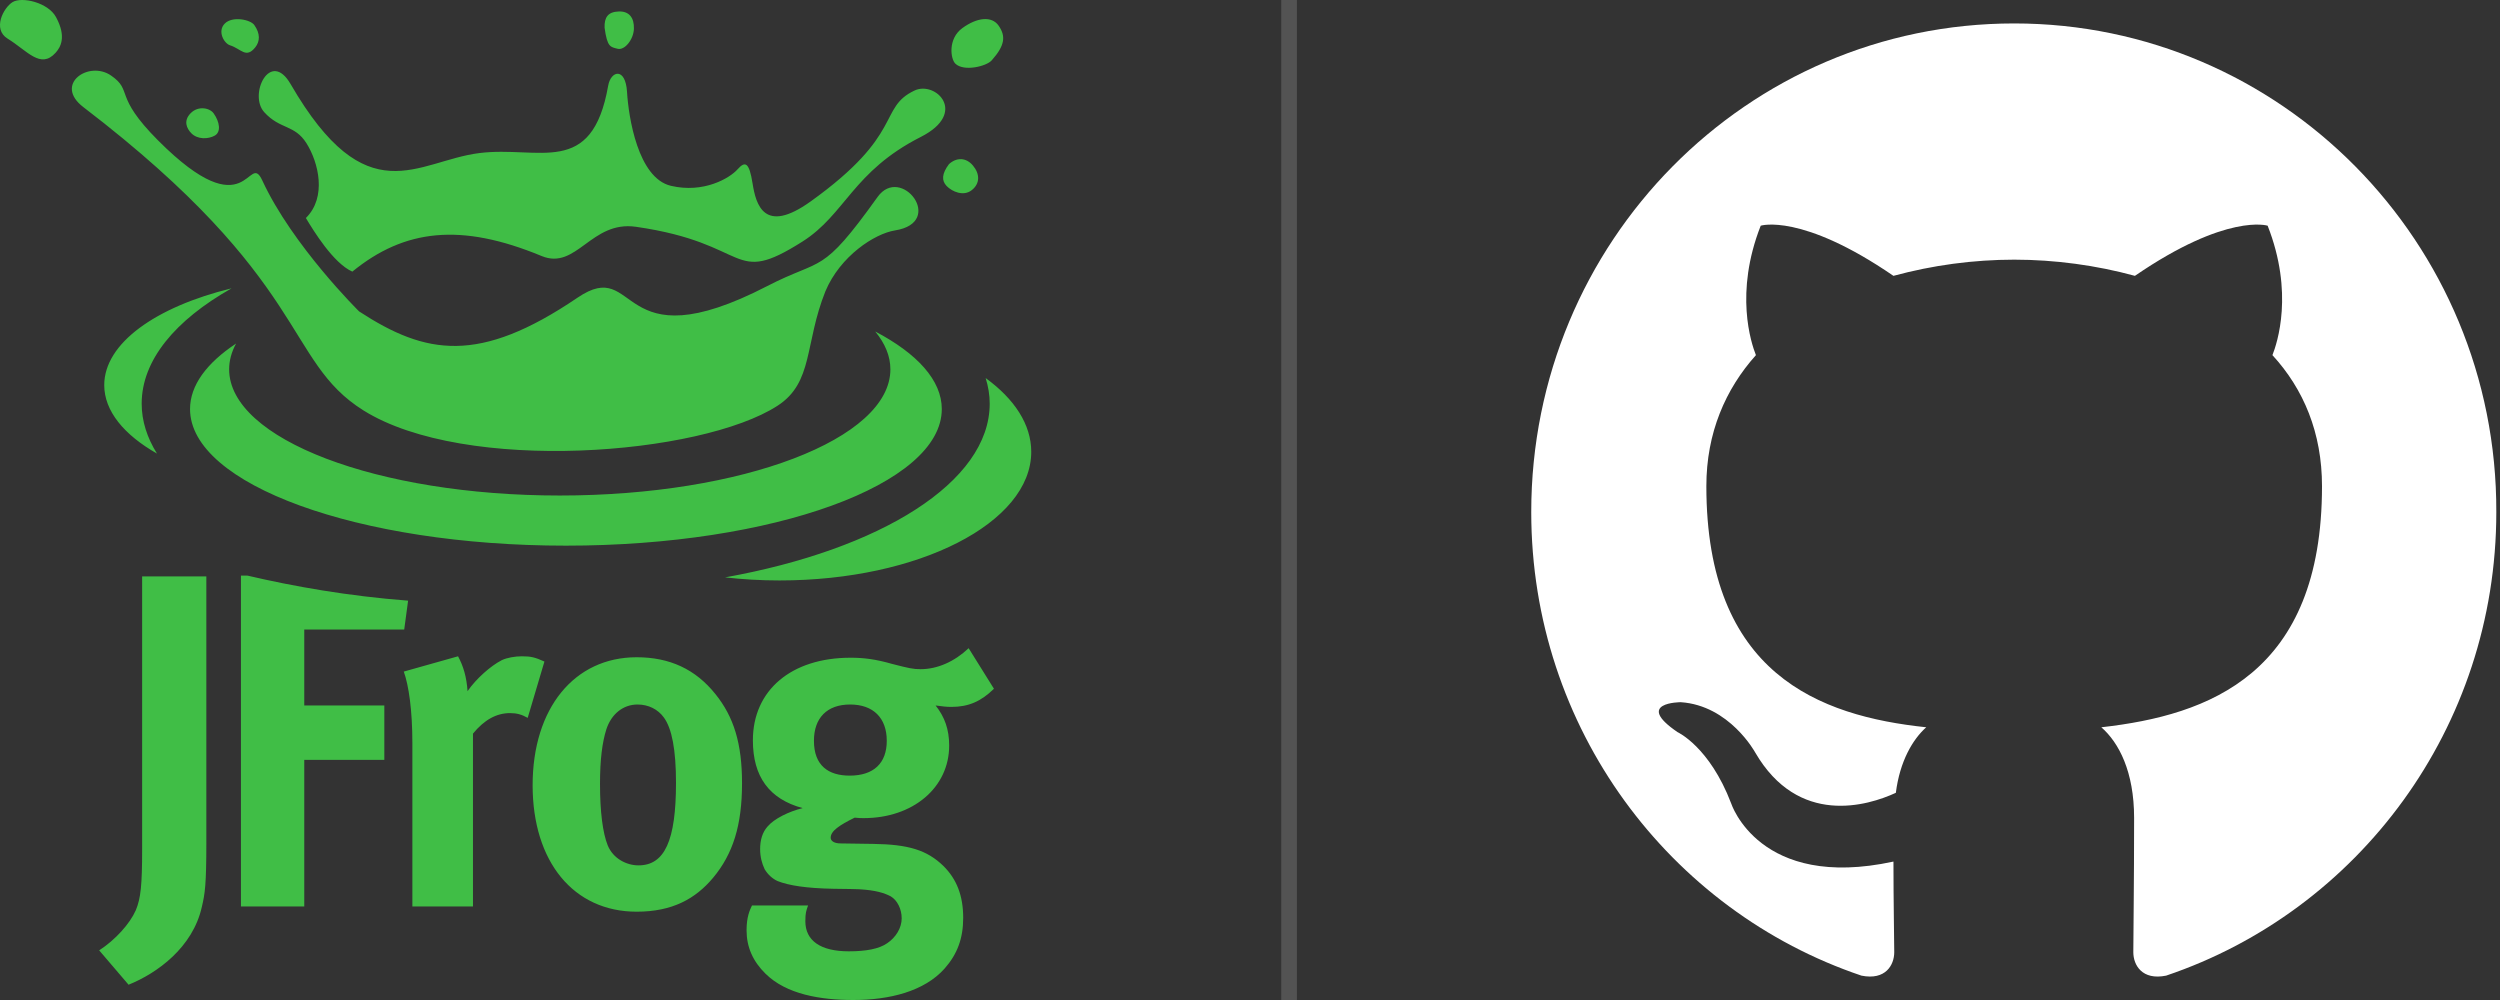
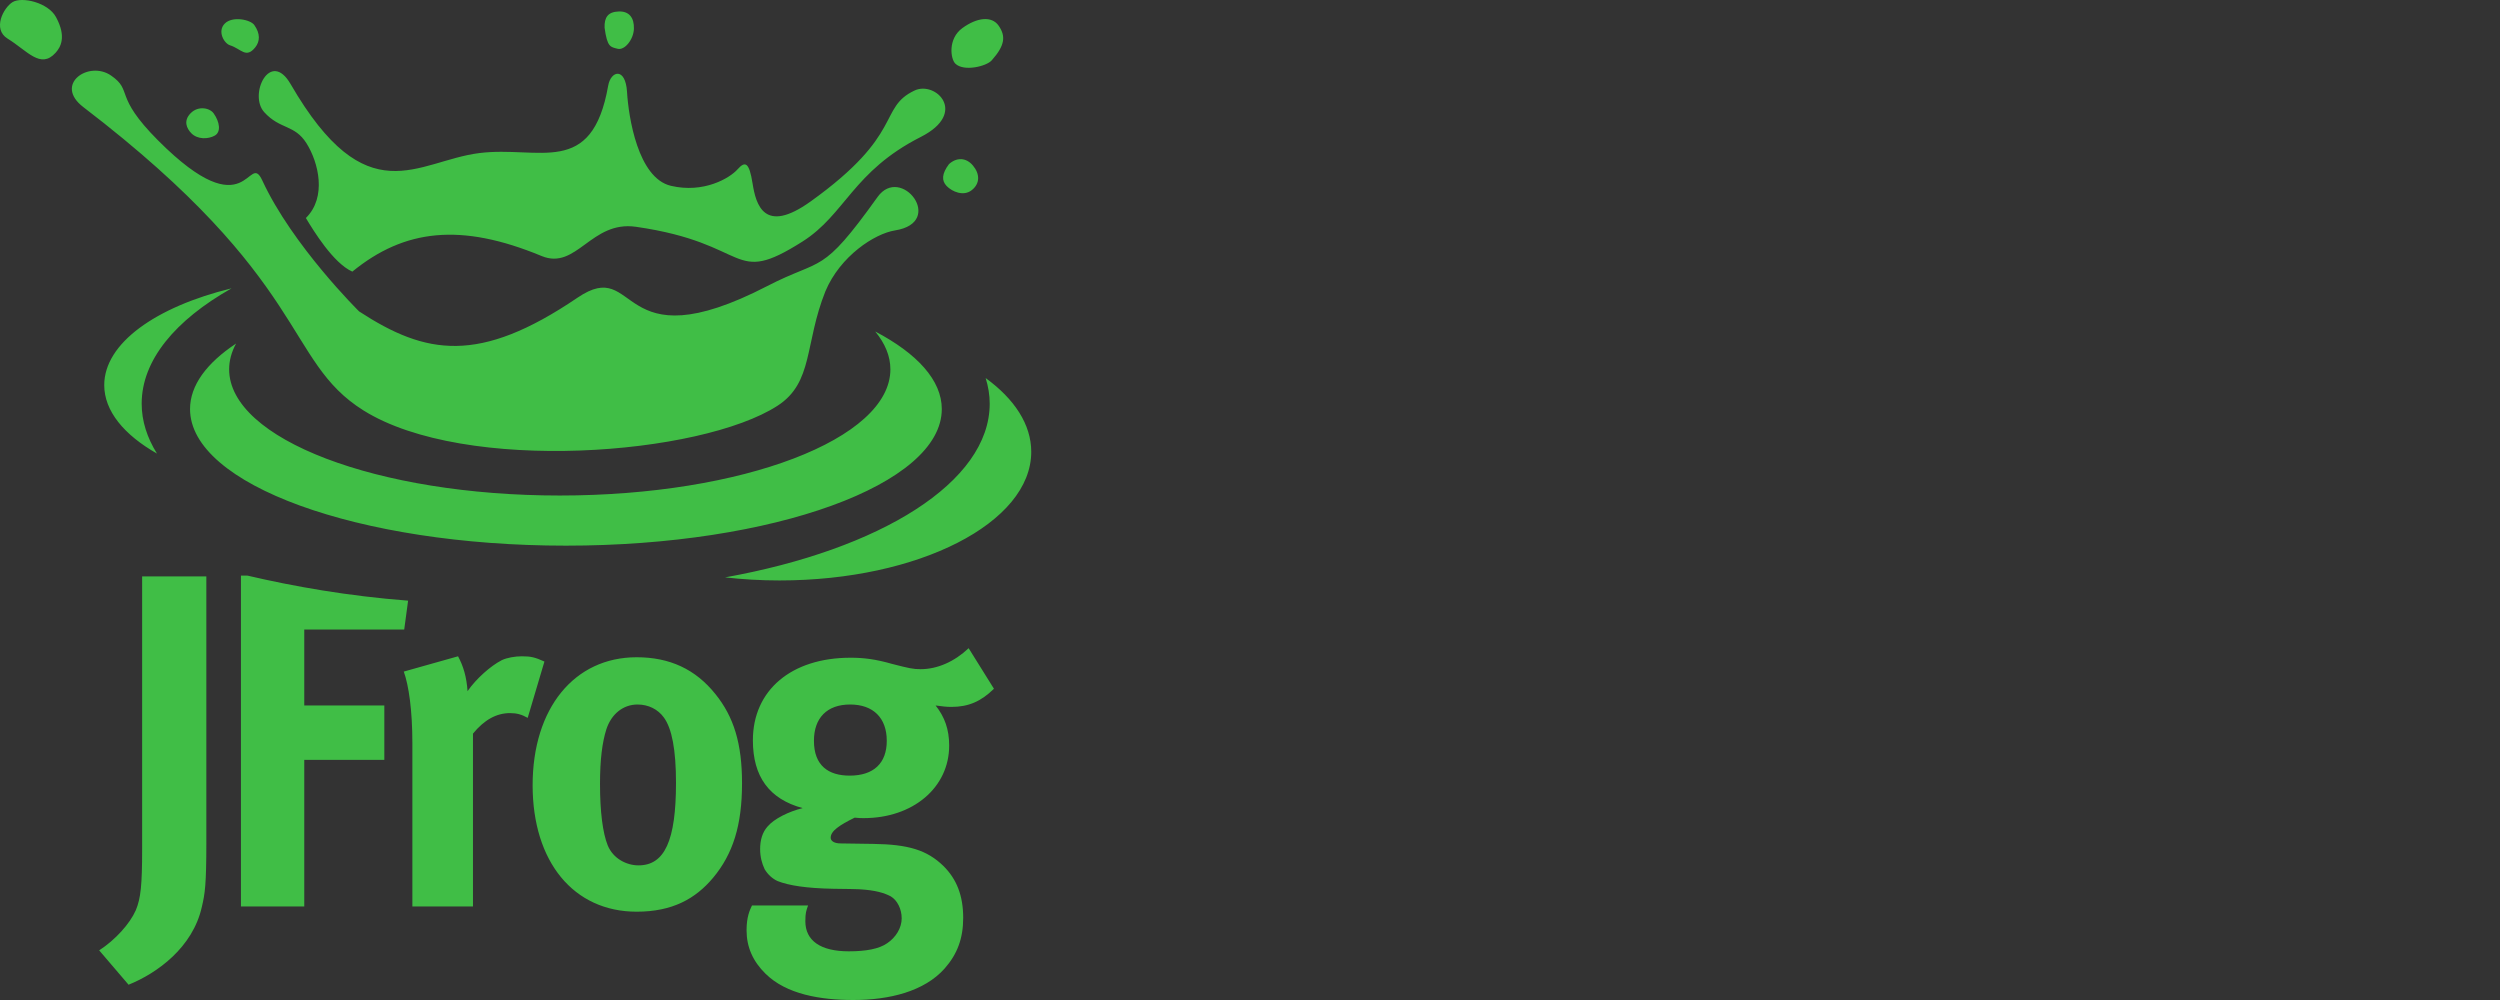
<svg xmlns="http://www.w3.org/2000/svg" width="325" height="130" viewBox="0 0 325 130" fill="none">
  <rect x="0" y="0" width="325" height="130" fill="#333333" stroke="none" />
  <path fill-rule="evenodd" clip-rule="evenodd" d="M129.214 89.539L125.922 84.264C124.098 86.001 121.865 86.994 119.688 86.994C118.689 86.994 118.161 86.871 115.984 86.312C113.81 85.69 112.279 85.504 110.576 85.504C102.872 85.504 97.875 89.725 97.875 96.241C97.875 100.956 99.992 103.874 104.343 105.053C102.579 105.488 100.638 106.419 99.757 107.475C99.109 108.219 98.817 109.21 98.817 110.389C98.817 111.384 99.052 112.252 99.403 112.997C99.814 113.679 100.403 114.238 101.109 114.547C102.518 115.106 104.813 115.478 108.34 115.541C110.164 115.541 111.281 115.603 111.693 115.603C113.869 115.728 114.985 116.098 115.809 116.534C116.632 117.031 117.22 118.148 117.22 119.388C117.22 120.63 116.455 121.871 115.339 122.616C114.281 123.36 112.574 123.672 110.34 123.672C106.694 123.672 104.695 122.305 104.695 119.76C104.695 118.643 104.813 118.394 105.048 117.712H97.757C97.463 118.332 97.053 119.201 97.053 120.94C97.053 123.113 97.875 124.974 99.521 126.587C102.227 129.257 106.637 130 110.929 130C115.631 130 120.16 128.884 122.805 125.904C124.45 124.042 125.215 121.994 125.215 119.327C125.215 116.472 124.393 114.299 122.629 112.562C120.51 110.513 118.102 109.768 113.516 109.707L109.281 109.645C108.458 109.645 107.989 109.336 107.989 108.901C107.989 108.032 109.104 107.286 111.104 106.295C111.693 106.356 111.928 106.356 112.279 106.356C118.689 106.356 123.393 102.385 123.393 96.924C123.393 94.813 122.805 93.201 121.628 91.712C122.629 91.834 122.922 91.897 123.687 91.897C125.862 91.897 127.508 91.214 129.214 89.539ZM134.062 58.738C134.062 55.169 131.868 51.863 128.136 49.147C128.473 50.237 128.662 51.346 128.662 52.477C128.662 62.696 114.431 71.44 94.257 75.06C96.539 75.318 98.906 75.459 101.34 75.459C119.413 75.459 134.062 67.972 134.062 58.738ZM122.433 53.18C122.433 62.987 100.555 70.936 73.567 70.936C46.581 70.936 24.705 62.987 24.705 53.18C24.705 50.091 26.875 47.187 30.692 44.659C30.102 45.743 29.789 46.865 29.789 48.014C29.789 57.074 49.031 64.418 72.769 64.418C96.507 64.418 115.751 57.074 115.751 48.014C115.751 46.301 115.058 44.647 113.779 43.093C119.23 45.959 122.433 49.433 122.433 53.18ZM30.104 37.481C20.247 39.896 13.551 44.626 13.551 50.064C13.551 53.431 16.119 56.523 20.407 58.965C19.119 56.898 18.418 54.724 18.418 52.477C18.418 46.82 22.788 41.617 30.104 37.481ZM126.495 21.536C125.589 20.442 124.347 20.446 123.367 21.335C122.421 22.593 122.394 23.488 123.065 24.183C123.782 24.925 125.267 25.565 126.336 24.714C127.406 23.86 127.402 22.63 126.495 21.536ZM114.079 25.613C117.138 21.336 122.99 28.9 116.356 29.953C113.702 30.374 109.22 33.285 107.297 37.881C104.581 44.681 105.756 49.715 101.087 52.742C91.13 59.193 60.455 61.627 47.246 53.352C36.892 46.865 40.445 36.581 10.828 13.918C6.955 10.956 11.542 7.811 14.443 9.824C17.344 11.839 14.689 12.374 20.54 18.245C32.357 30.098 32.239 19.442 34.105 23.473C38.029 31.949 46.687 40.486 46.687 40.486C55.356 46.144 62.28 47.381 75.069 38.704C83.18 33.202 79.862 47.456 99.752 37.183C107.006 33.436 106.704 35.92 114.079 25.613H114.079ZM27.777 14.74C27.276 14.032 25.786 13.707 24.79 14.712C23.795 15.718 24.284 16.712 24.86 17.309C25.685 18.165 27.084 18.095 27.916 17.63C28.752 17.166 28.576 15.868 27.777 14.74ZM7.216 6.872C7.865 6.157 8.686 4.804 7.276 2.215C6.248 0.319 2.847 -0.456 1.646 0.267C0.45 0.993 -1.014 3.792 0.991 5.023C3.573 6.613 5.266 9.014 7.216 6.872ZM129.836 3.355C128.926 2.03 127.007 2.27 125.106 3.653C123.205 5.034 123.565 7.661 124.193 8.272C125.296 9.347 128.235 8.621 128.919 7.851C130.683 5.873 130.745 4.68 129.836 3.355ZM118.895 11.766C121.617 10.479 125.897 14.662 119.703 17.802C110.849 22.292 109.911 27.862 104.318 31.404C94.912 37.361 97.79 31.645 82.659 29.481C76.831 28.648 74.957 35.166 70.408 33.282C59.92 28.939 52.596 29.77 45.803 35.31C43.344 34.223 40.771 30.024 39.763 28.341C42.517 25.637 41.405 21.116 39.85 18.638C38.297 16.159 36.415 16.863 34.349 14.582C32.282 12.305 35.128 6.36 37.776 10.927C47.694 28.038 54.206 20.92 62.307 19.9C70.083 18.921 76.956 23.167 79.063 11.139C79.409 9.173 81.319 8.703 81.514 11.954C81.708 15.207 82.926 23.129 87.201 24.152C91.475 25.173 94.869 23.148 95.87 22.024C96.871 20.9 97.395 21.063 97.834 23.852C98.275 26.643 99.359 30.498 105.361 26.204C117.637 17.422 114.124 14.023 118.895 11.766ZM82.409 3.729C82.448 2.323 81.812 1.442 80.429 1.492C79.046 1.542 78.551 2.24 78.596 3.596C78.941 6.164 79.371 6.103 80.288 6.34C81.205 6.578 82.369 5.133 82.409 3.729ZM33.195 6.142C33.797 5.381 33.855 4.379 33.056 3.25C32.555 2.543 30.214 2.059 29.22 3.064C28.223 4.07 29.13 5.65 29.906 5.89C31.342 6.334 31.98 7.675 33.195 6.142ZM115.28 96.302C115.28 99.22 113.574 100.832 110.458 100.832C107.694 100.832 105.812 99.53 105.812 96.302C105.812 93.323 107.518 91.586 110.517 91.586C113.516 91.586 115.28 93.323 115.28 96.302ZM92.701 114.114C95.29 111.009 96.464 107.286 96.464 101.826C96.464 96.675 95.406 93.201 92.996 90.22C90.408 86.993 87.058 85.443 82.764 85.443C74.651 85.443 69.241 92.081 69.241 102.075C69.241 112.065 74.591 118.52 82.764 118.52C87.409 118.52 90.408 116.845 92.701 114.114ZM87.88 101.764C87.88 109.274 86.411 112.499 83.001 112.499C81.471 112.499 79.709 111.632 79.002 109.895C78.356 108.278 78.001 105.548 78.001 101.888C78.001 98.723 78.296 96.489 78.825 94.813C79.471 92.828 81 91.586 82.882 91.586C84.292 91.586 85.527 92.207 86.292 93.262C87.351 94.689 87.88 97.481 87.88 101.764ZM12.893 123.545L16.712 128.013C20.418 126.524 25.063 123.175 26.238 117.9C26.649 116.161 26.825 115.044 26.825 109.457V74.929H18.478V110.389C18.478 115.044 18.302 116.781 17.654 118.332C16.89 120.071 15.007 122.18 12.893 123.545ZM32.181 74.831H31.324V117.837H39.555V98.784H49.963V91.712H39.555V81.842H52.548L53.053 78.087C45.245 77.489 38.15 76.229 32.181 74.831ZM59.546 85.318C60.252 86.623 60.662 88.049 60.781 89.85C61.899 88.235 63.781 86.56 65.249 85.813C65.898 85.504 66.955 85.318 67.837 85.318C69.013 85.318 69.541 85.443 70.776 86.001L68.601 93.323C67.837 92.89 67.191 92.703 66.309 92.703C64.544 92.703 62.957 93.573 61.486 95.371V117.837H53.608V96.611C53.608 92.329 53.137 89.103 52.491 87.305L59.546 85.318Z" fill="#40BE46" />
-   <line x1="167.578" y1="-4.43944e-08" x2="167.578" y2="130" stroke="#C1C1C1" stroke-opacity="0.23" stroke-width="2.031" />
  <g clip-path="url(#clip0_80_2622)">
-     <path fill-rule="evenodd" clip-rule="evenodd" d="M261.844 3.047C227.127 3.047 199.062 31.442 199.062 66.571C199.062 94.651 217.045 118.42 241.99 126.833C245.109 127.466 246.252 125.466 246.252 123.785C246.252 122.312 246.149 117.264 246.149 112.004C228.685 115.791 225.048 104.432 225.048 104.432C222.241 97.07 218.083 95.178 218.083 95.178C212.367 91.286 218.499 91.286 218.499 91.286C224.84 91.707 228.167 97.807 228.167 97.807C233.779 107.482 242.822 104.748 246.46 103.065C246.979 98.963 248.643 96.124 250.41 94.546C236.481 93.074 221.826 87.605 221.826 63.205C221.826 56.263 224.319 50.584 228.27 46.168C227.646 44.59 225.463 38.069 228.894 29.34C228.894 29.34 234.195 27.657 246.148 35.86C251.265 34.47 256.542 33.762 261.844 33.756C267.145 33.756 272.548 34.493 277.538 35.86C289.492 27.657 294.793 29.34 294.793 29.34C298.224 38.069 296.039 44.59 295.416 46.168C299.471 50.584 301.861 56.263 301.861 63.205C301.861 87.605 287.206 92.968 273.173 94.546C275.46 96.544 277.434 100.33 277.434 106.325C277.434 114.844 277.331 121.681 277.331 123.783C277.331 125.466 278.475 127.466 281.593 126.834C306.539 118.419 324.521 94.651 324.521 66.571C324.623 31.442 296.456 3.047 261.844 3.047Z" fill="white" />
-   </g>
+     </g>
  <defs>
    <clipPath id="clip0_80_2622">
-       <rect width="125.937" height="123.906" fill="white" transform="translate(199.062 3.047)" />
-     </clipPath>
+       </clipPath>
  </defs>
</svg>